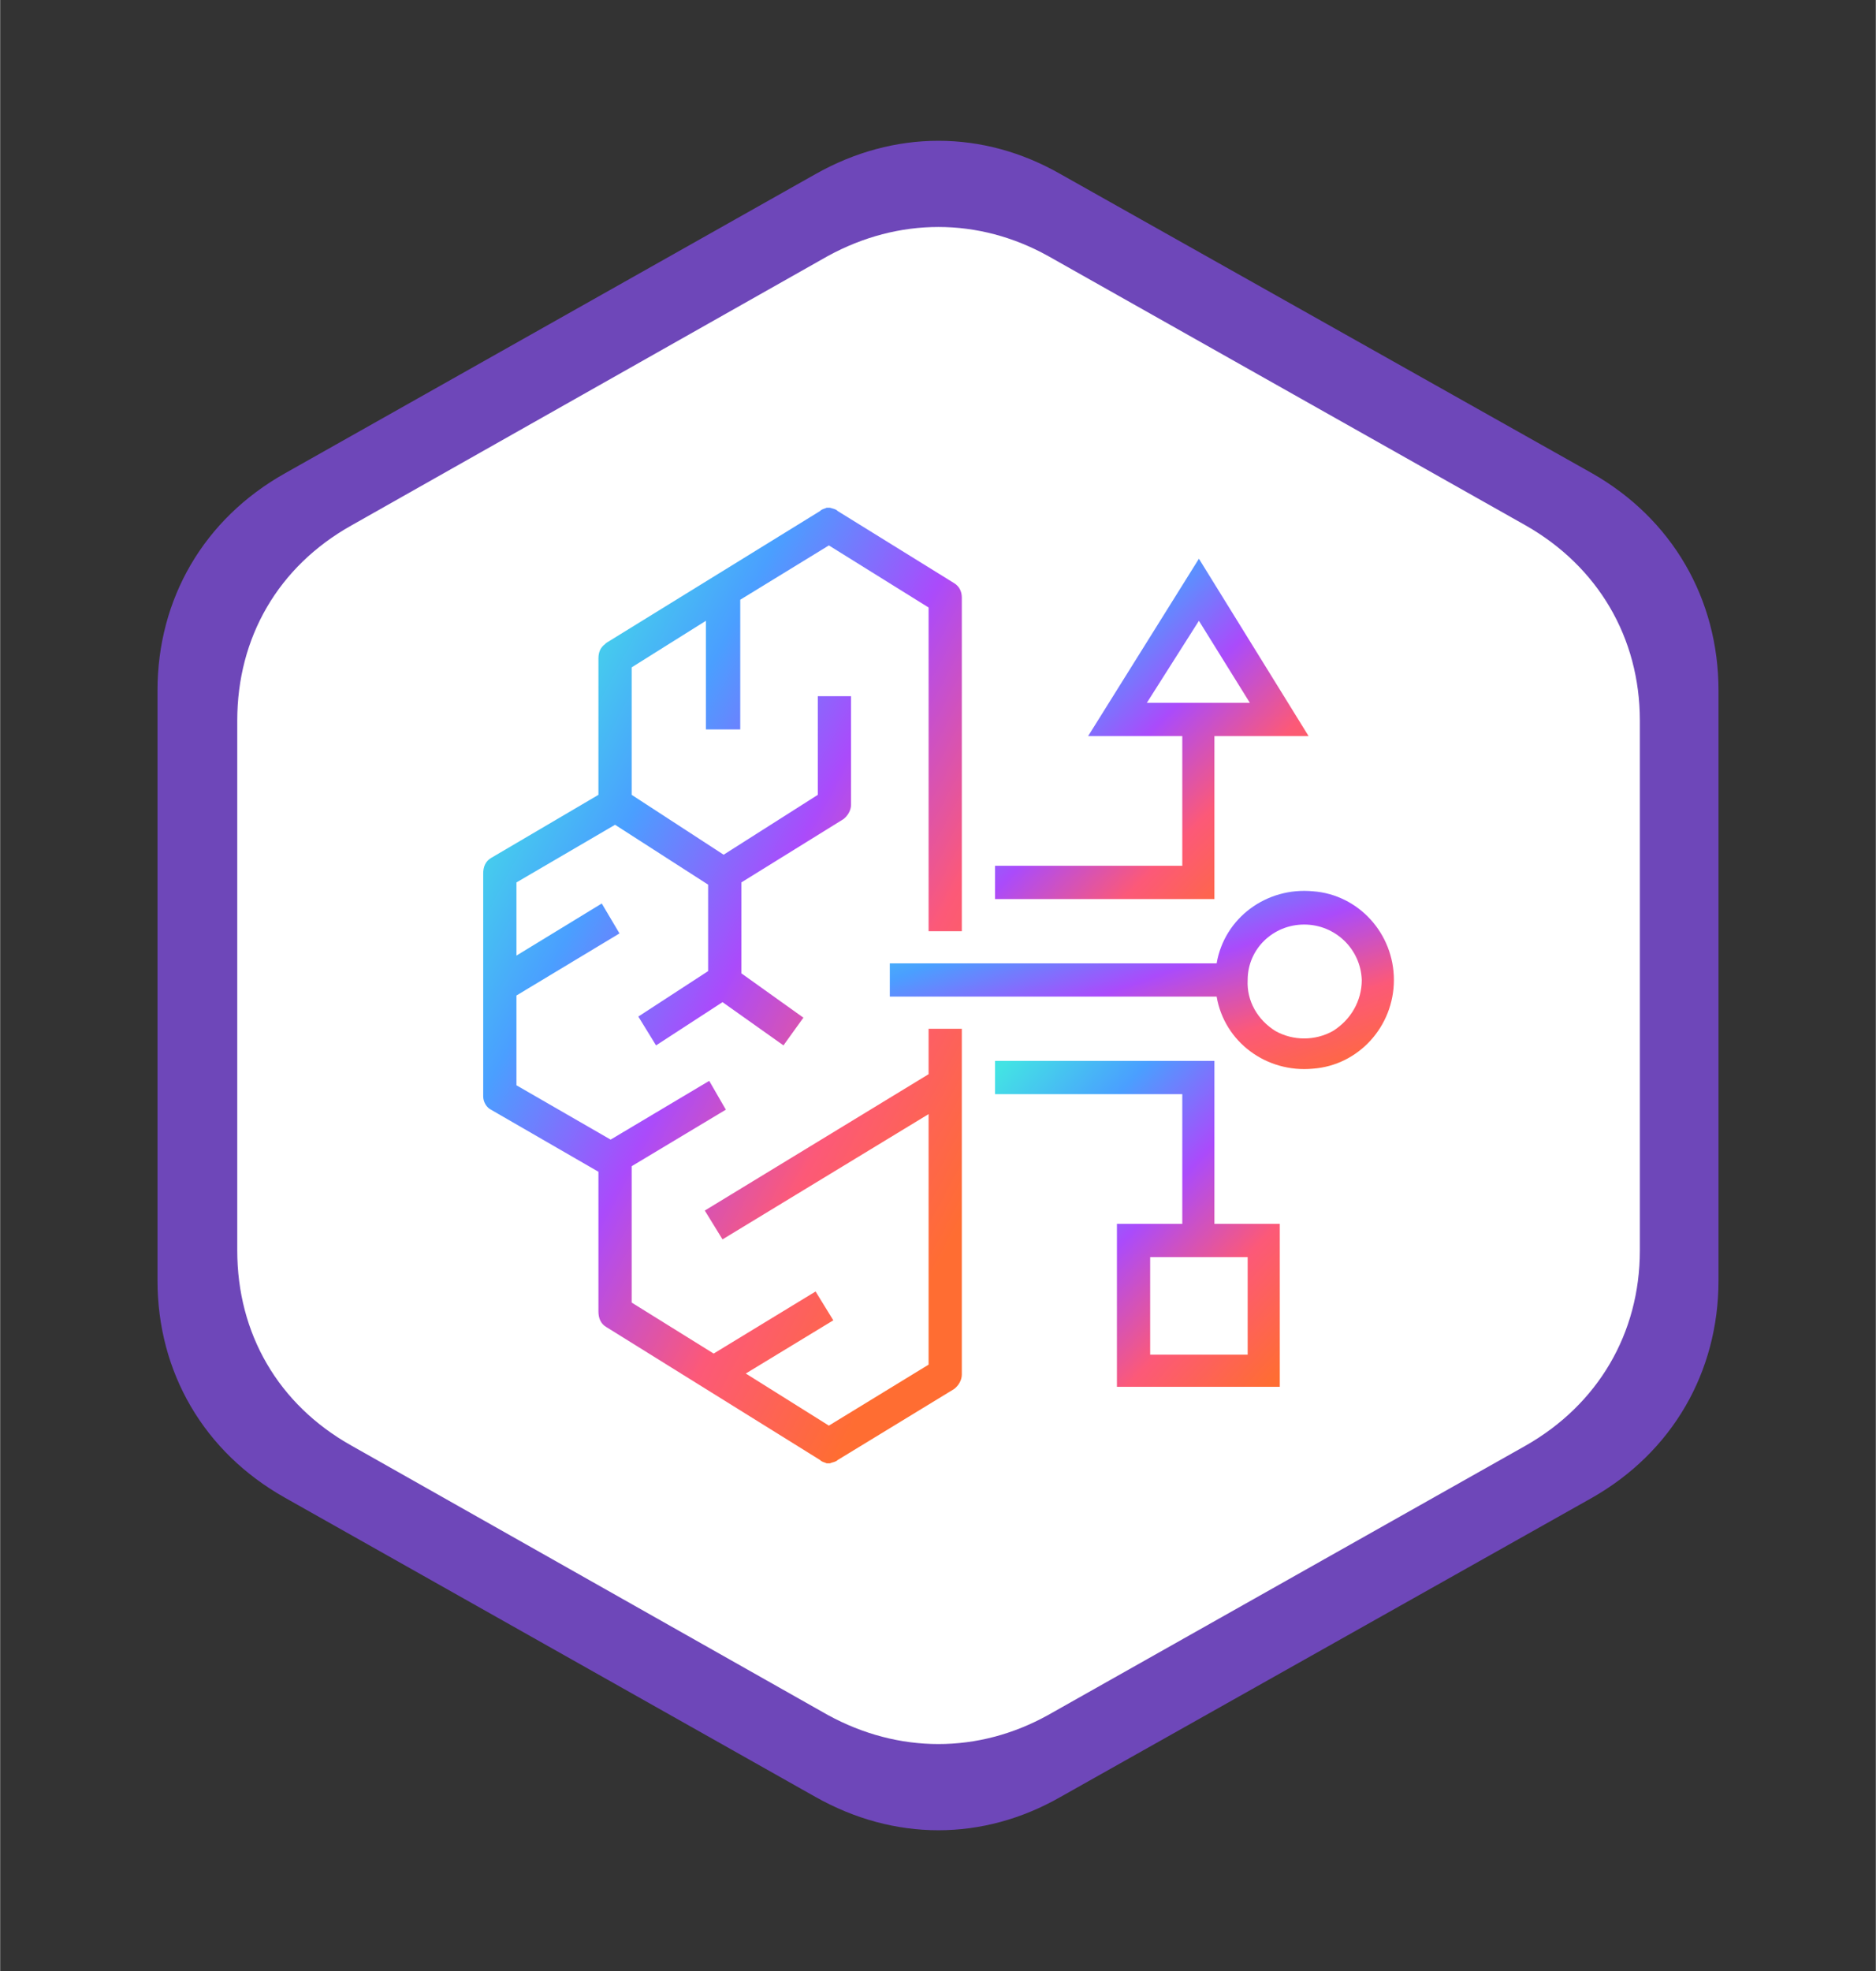
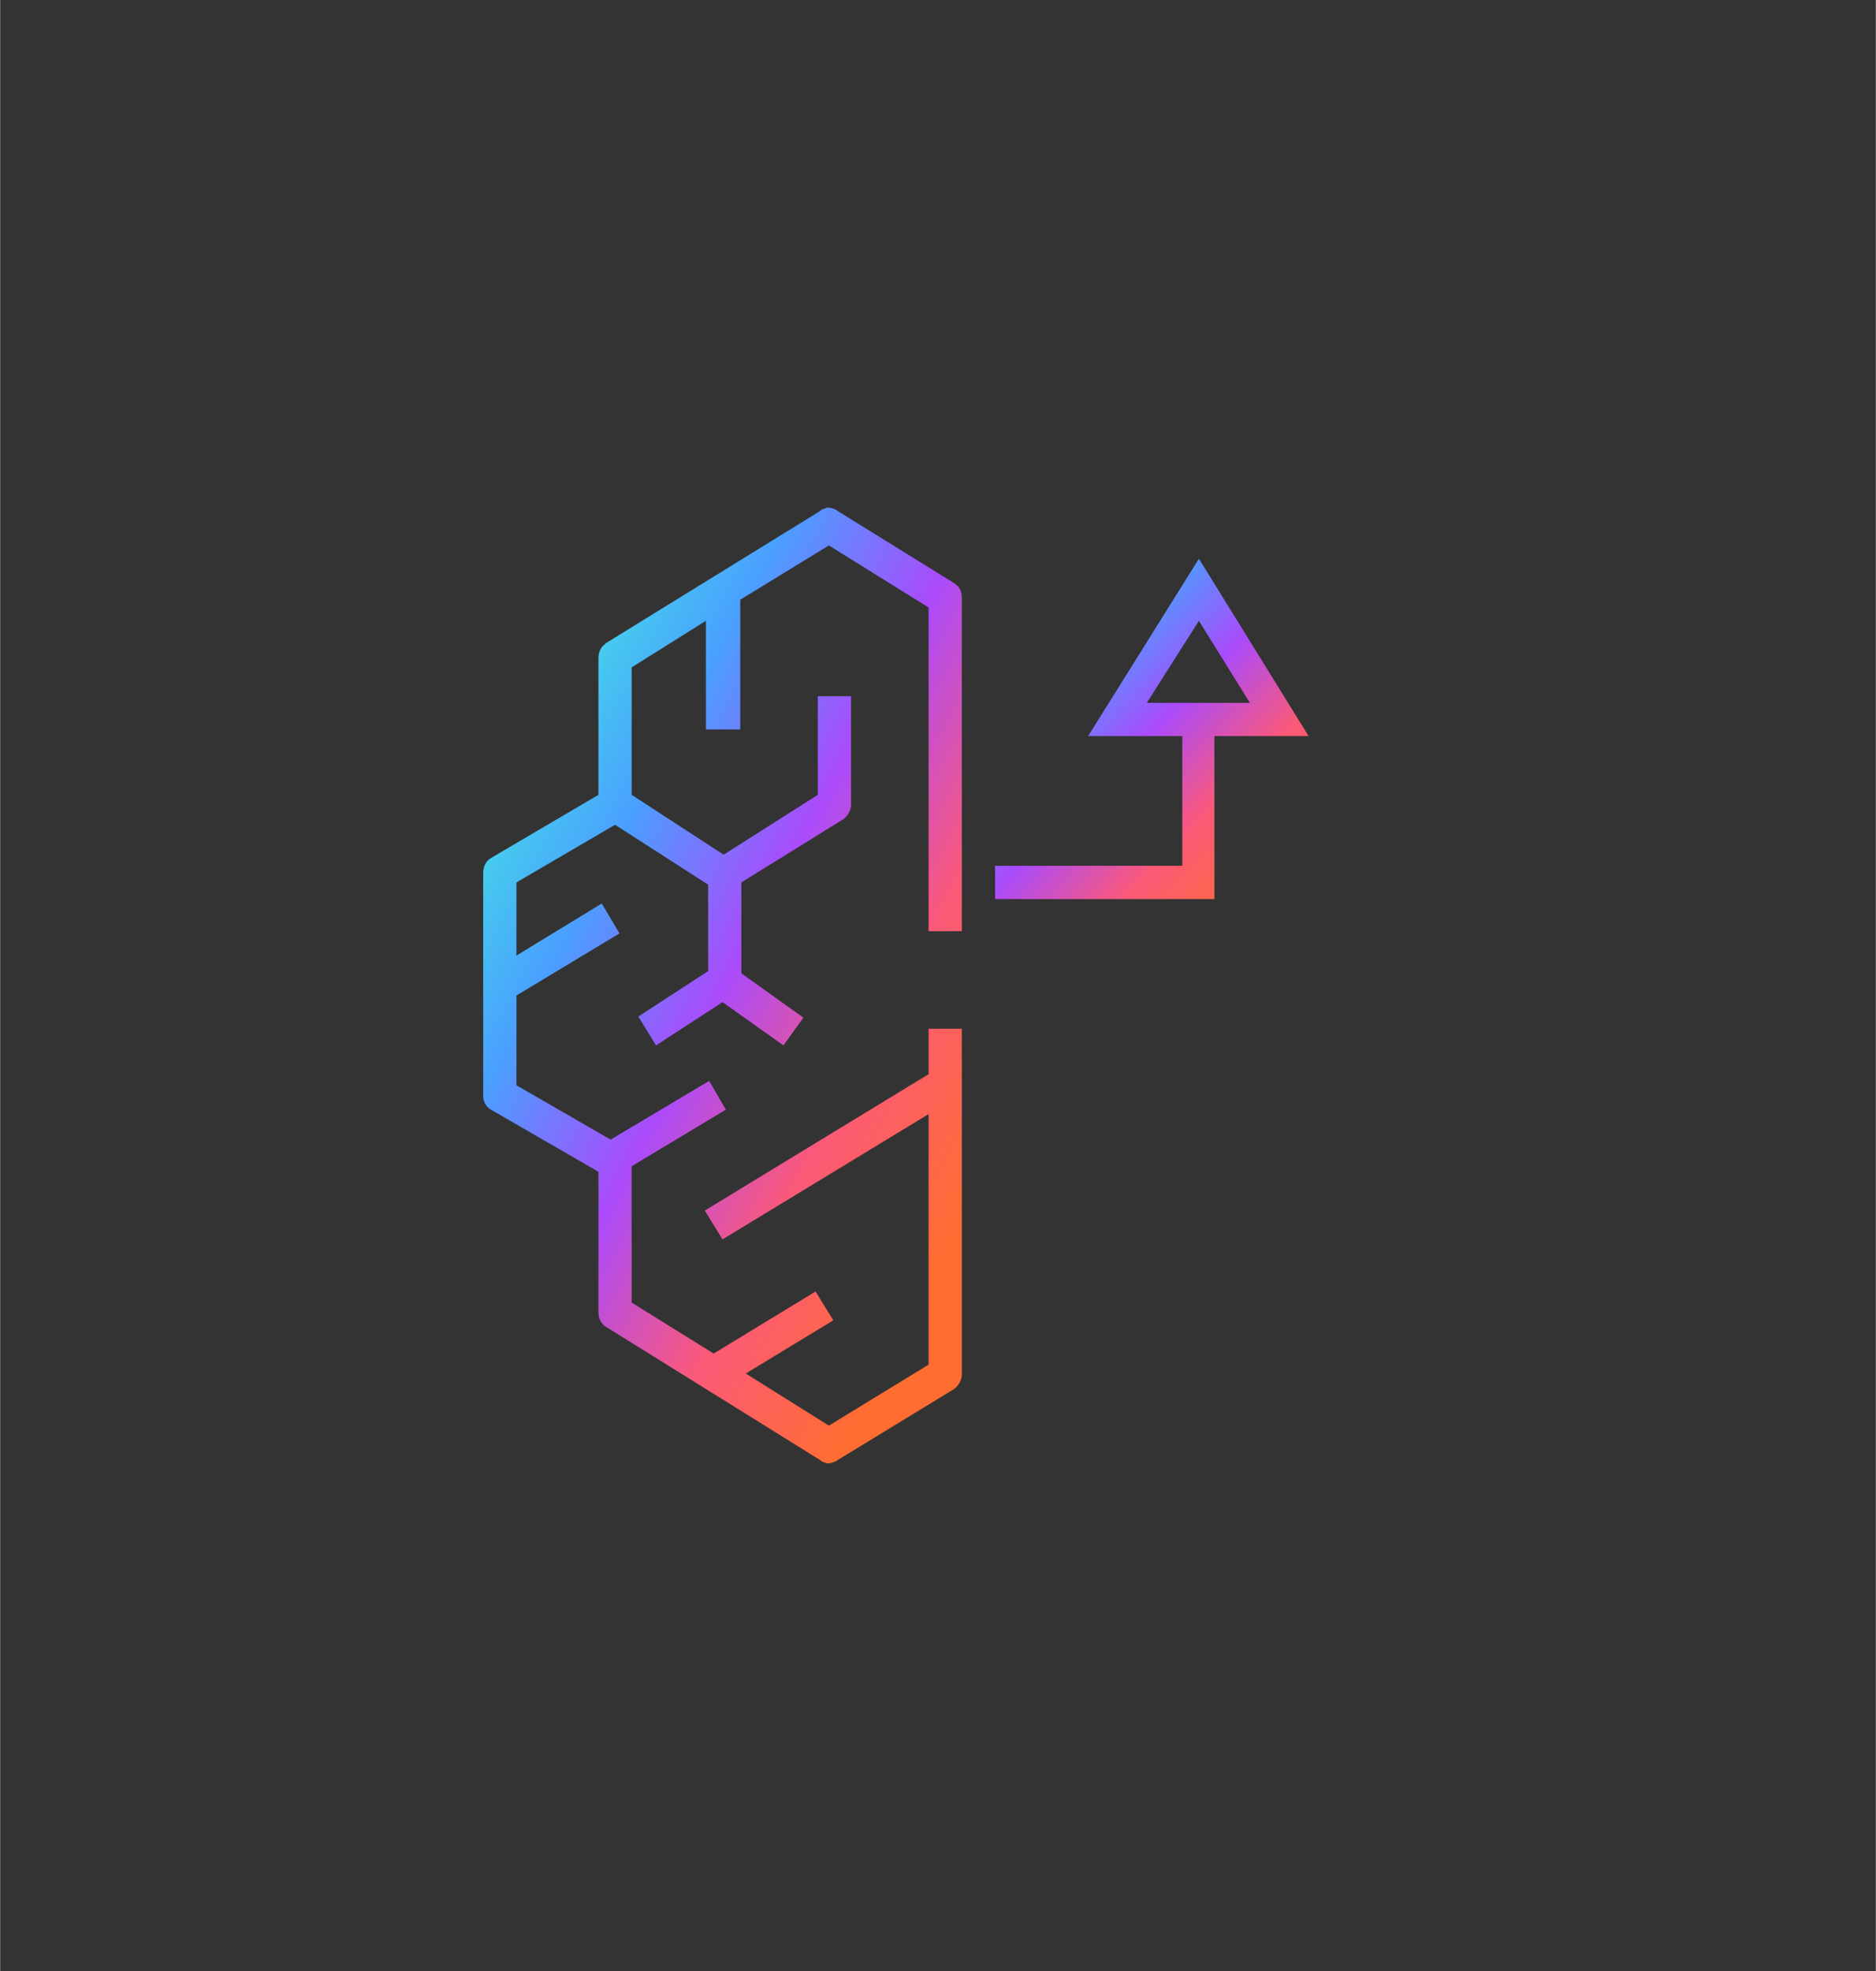
<svg xmlns="http://www.w3.org/2000/svg" xmlns:xlink="http://www.w3.org/1999/xlink" xml:space="preserve" width="16.933mm" height="17.78mm" version="1.1" style="shape-rendering:geometricPrecision; text-rendering:geometricPrecision; image-rendering:optimizeQuality; fill-rule:evenodd; clip-rule:evenodd" viewBox="0 0 1693 1778">
  <rect x="0" y="0" width="1693" height="1778" fill="#333333" stroke="none" />
  <defs>
    <style type="text/css">
   
    .fil0 {fill:#6E47B9}
    .fil1 {fill:white}
    .fil4 {fill:url(#id0)}
    .fil2 {fill:url(#id1)}
    .fil5 {fill:url(#id2)}
    .fil3 {fill:url(#id3)}
   
  </style>
    <linearGradient id="id0" gradientUnits="userSpaceOnUse" x1="889.75" y1="977.63" x2="1163.21" y2="1230.95">
      <stop offset="0" style="stop-opacity:1; stop-color:#43E3E4" />
      <stop offset="0.251" style="stop-opacity:1; stop-color:#4A9FFF" />
      <stop offset="0.502" style="stop-opacity:1; stop-color:#AA4BFB" />
      <stop offset="0.749" style="stop-opacity:1; stop-color:#FC5978" />
      <stop offset="1" style="stop-opacity:1; stop-color:#FF6D32" />
    </linearGradient>
    <linearGradient id="id1" gradientUnits="userSpaceOnUse" xlink:href="#id0" x1="395.06" y1="752.38" x2="908.83" y2="1025.6">
  </linearGradient>
    <linearGradient id="id2" gradientUnits="userSpaceOnUse" xlink:href="#id0" x1="911.49" y1="531.97" x2="1167.87" y2="782.9">
  </linearGradient>
    <linearGradient id="id3" gradientUnits="userSpaceOnUse" xlink:href="#id0" x1="980.22" y1="741.31" x2="1080.07" y2="1026.86">
  </linearGradient>
  </defs>
  <g id="Layer_x0020_1">
-     <path class="fil0" d="M736 1621l-479 -270c-73,-41 -115,-113 -115,-196l0 -532c0,-83 42,-155 115,-196l479 -270c71,-40 151,-40 221,0l480 270c72,41 114,113 114,196l0 532c0,83 -42,155 -114,196l-480 270c-70,40 -150,40 -221,0z" />
-     <path class="fil1" d="M747 1547l-430 -243c-66,-37 -103,-101 -103,-176l0 -478c0,-75 37,-139 103,-176l430 -243c64,-35 136,-35 199,0l431 243c65,37 103,101 103,176l0 478c0,75 -38,139 -103,176l-431 243c-63,35 -135,35 -199,0z" />
    <g id="_2416165888432">
      <path class="fil2" d="M868 539c0,-5 -2,-10 -7,-13l-105 -65c-2,-2 -4,-2 -7,-3l-3 0c-2,1 -4,1 -6,3l-193 119 -1 1c-4,3 -6,7 -6,13l0 123 -97 57c-5,3 -7,8 -7,14l0 201c0,5 3,10 7,12l97 56 0 126c0,6 2,11 7,14l193 120c2,2 4,2 6,3l3 0c2,-1 5,-1 7,-3l105 -64c4,-3 7,-8 7,-13l0 -312 -30 0 0 41 -202 123 16 26 186 -113 0 226 -90 55 -75 -47 79 -48 -16 -26 -92 56 -74 -46 0 -123 85 -51 -15 -26 -89 53 -85 -49 0 -81 93 -56 -16 -27 -77 47 0 -66 89 -52 84 54 0 78 -63 41 16 26 60 -39 55 39 18 -25 -56 -40 0 -82 92 -57c4,-3 7,-8 7,-13l0 -98 -30 0 0 89 -85 54 -83 -54 0 -115 67 -42 0 98 31 0 0 -117 80 -49 90 56 0 292 30 0 0 -301z" />
-       <path class="fil3" d="M1098 899c7,41 45,69 87,65 41,-3 73,-38 73,-80 0,-42 -32,-77 -73,-80 -42,-4 -80,24 -87,65l-295 0 0 30 295 0zm131 -15c0,19 -10,36 -26,46 -16,9 -36,9 -52,0 -16,-10 -26,-27 -25,-46 0,-28 23,-50 51,-50 28,0 51,22 52,50z" />
-       <path class="fil4" d="M1008 1251l147 0 0 -147 -59 0 0 -147 -198 0 0 30 169 0 0 117 -59 0 0 147zm30 -29l0 -88 88 0 0 88 -88 0z" />
      <path class="fil5" d="M1067 781l-169 0 0 30 198 0 0 -147 85 0 -99 -160 -100 160 85 0 0 117zm15 -221l-47 74 93 0 -46 -74z" />
    </g>
  </g>
</svg>